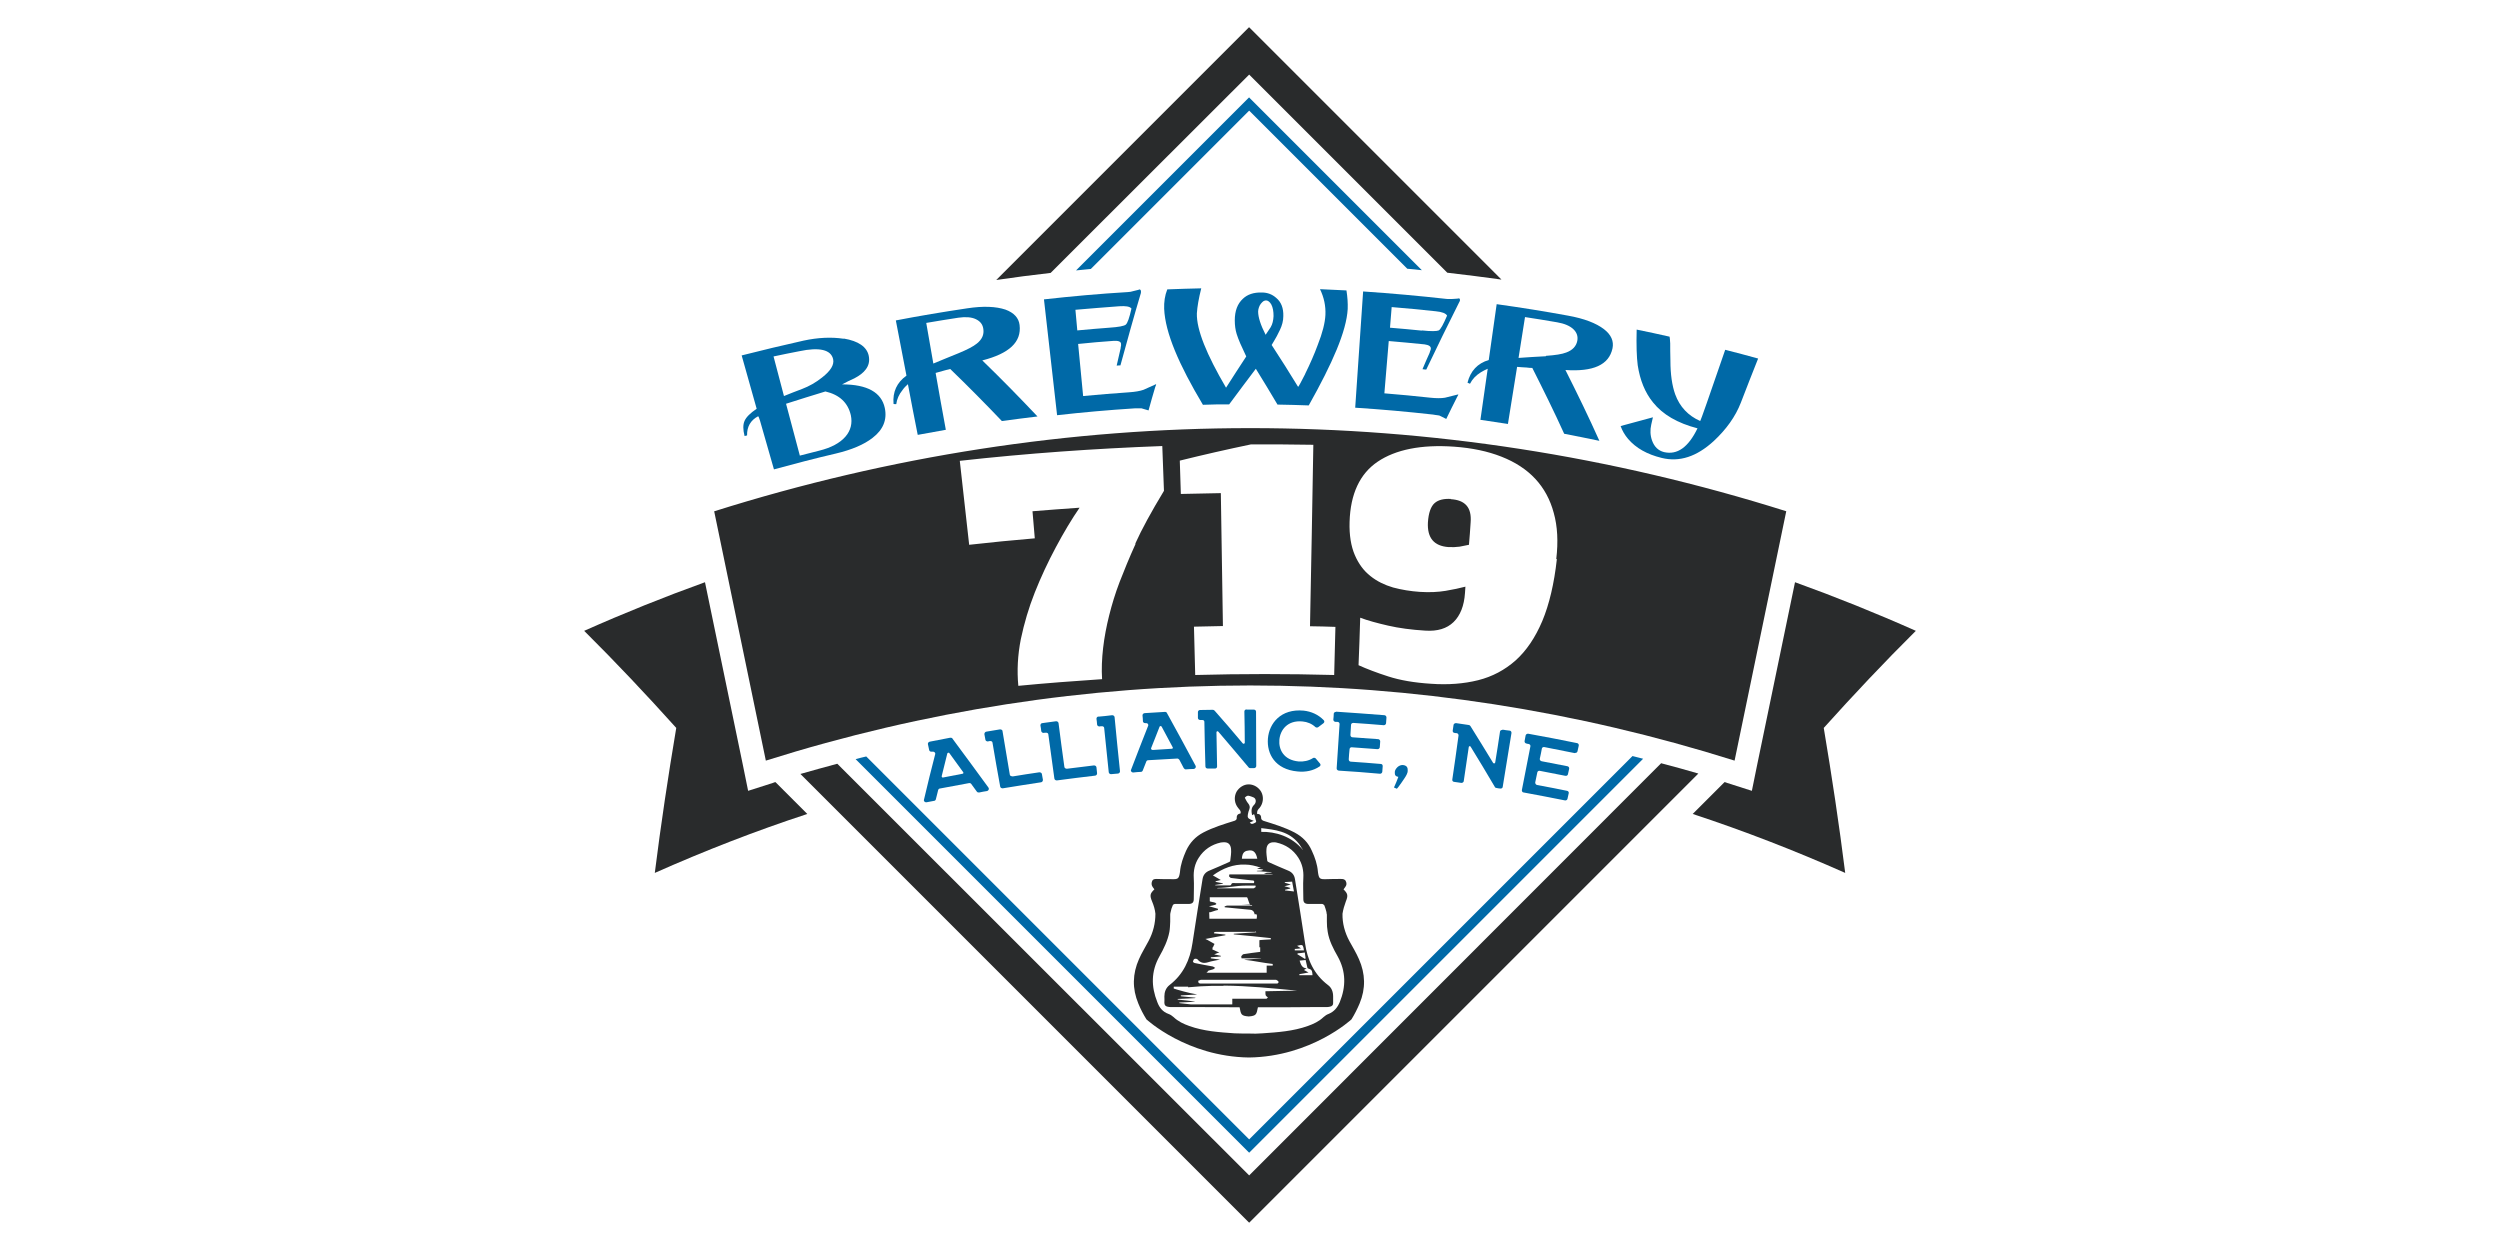
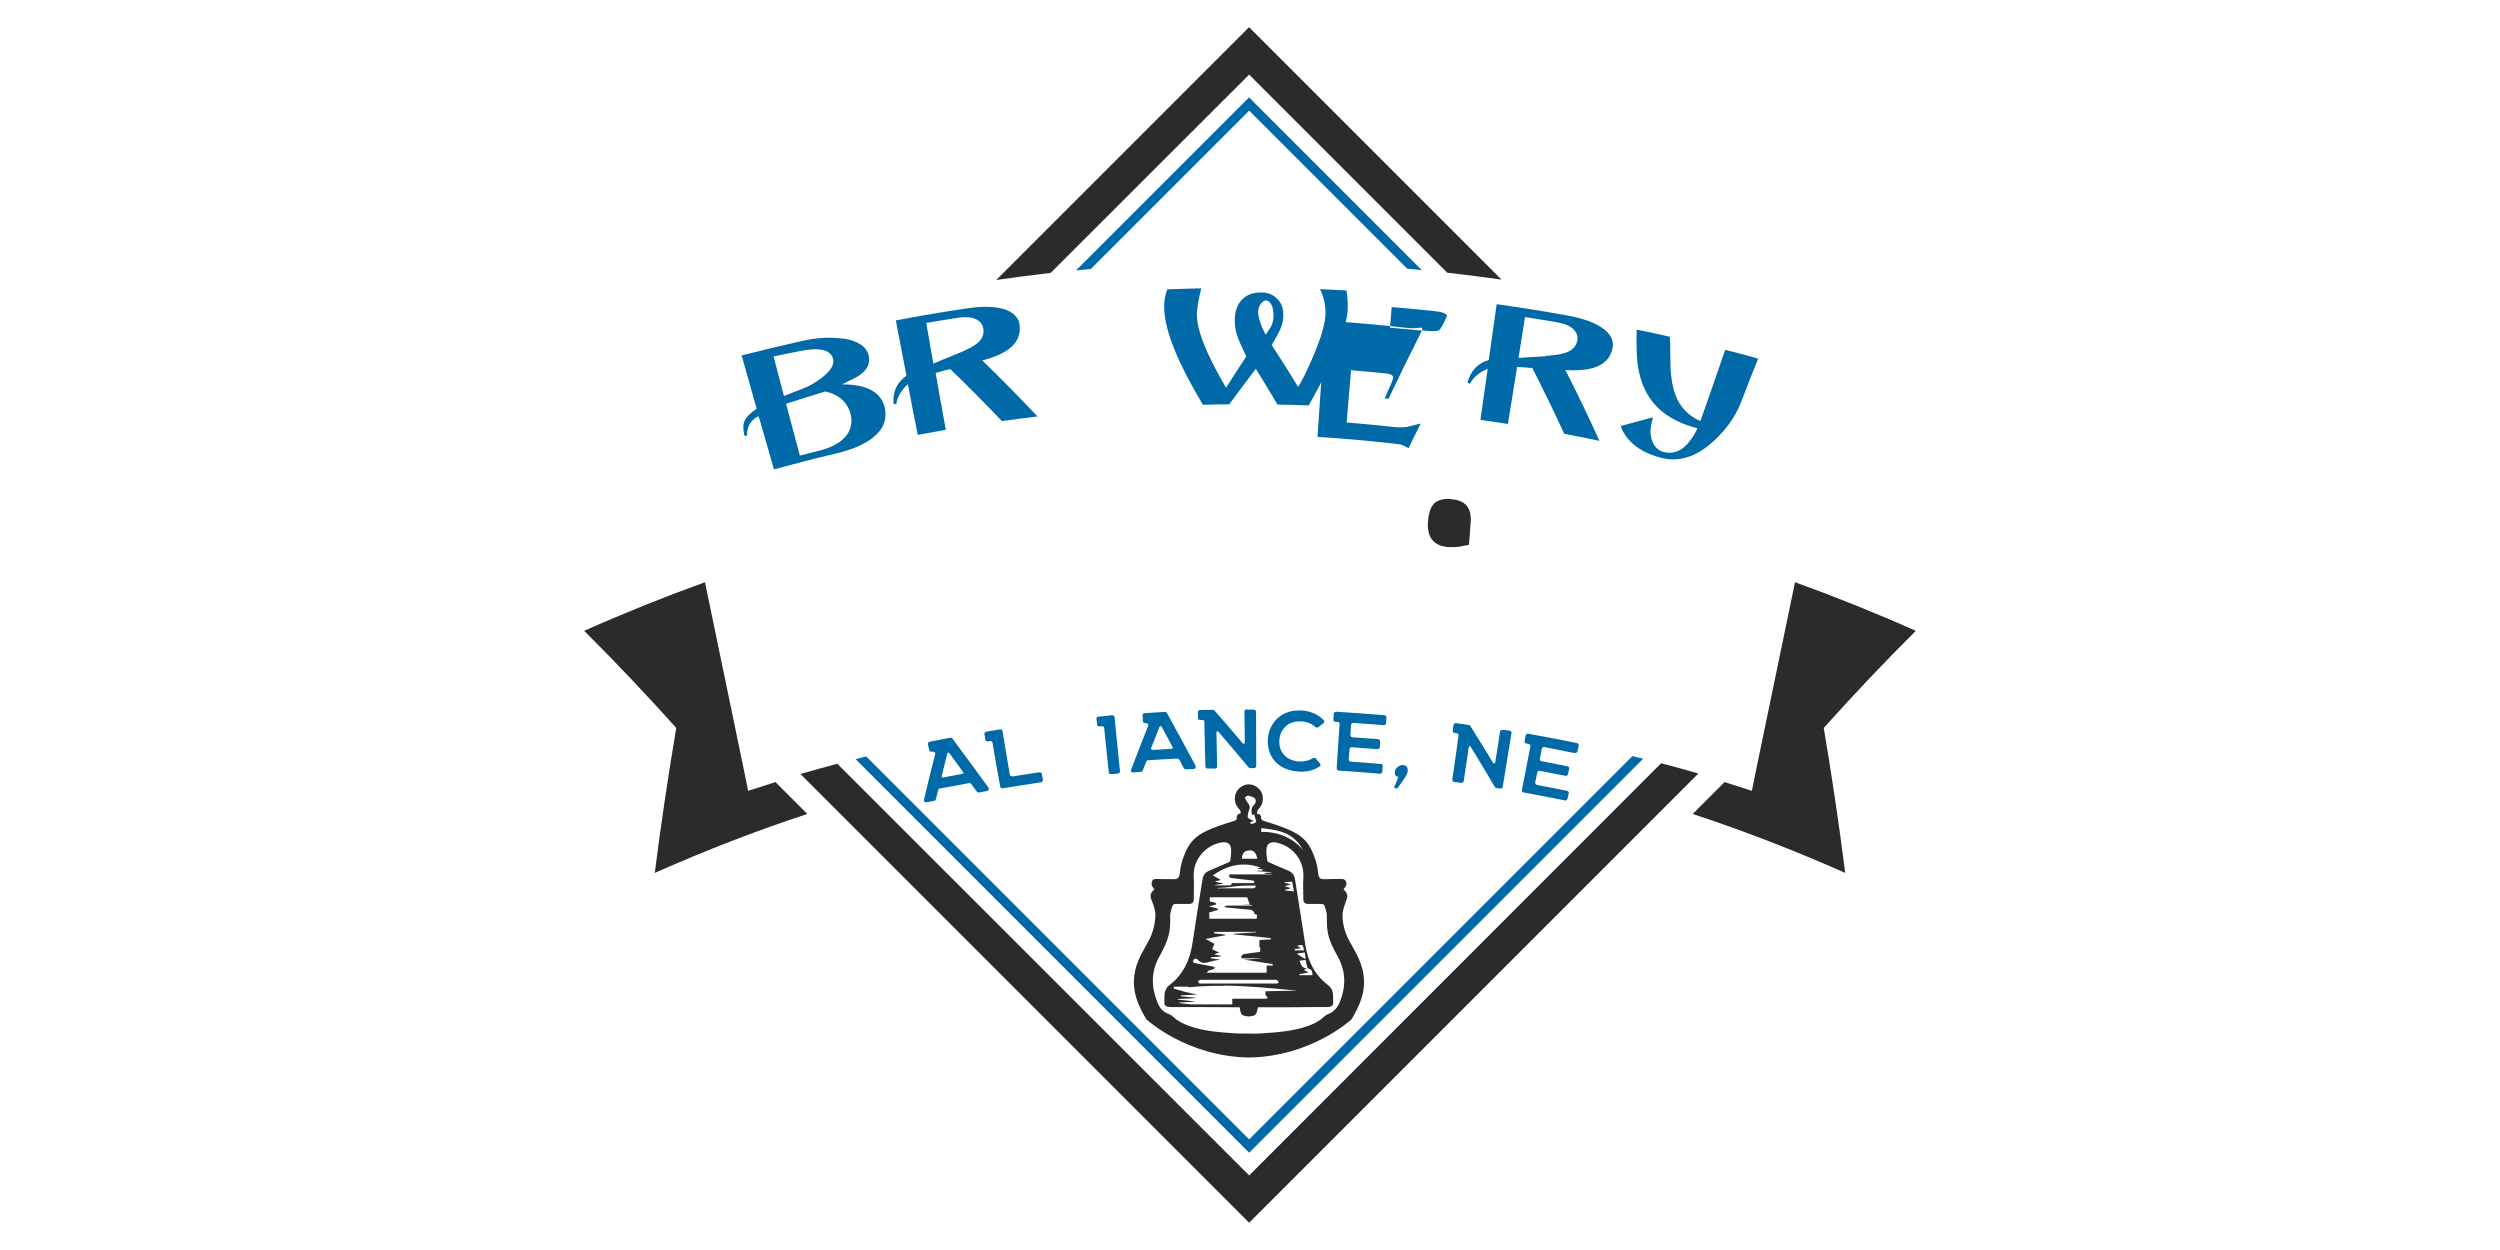
<svg xmlns="http://www.w3.org/2000/svg" id="Layer_1" data-name="Layer 1" version="1.1" viewBox="0 0 1200 600">
  <defs>
    <style>
      .cls-1 {
        fill: #292b2c;
      }

      .cls-1, .cls-2 {
        stroke-width: 0px;
      }

      .cls-2 {
        fill: #0069a7;
      }
    </style>
  </defs>
  <path class="cls-2" d="M783.6,362.9l-184,184-183.8-183.8c-1.7.4-3.4.8-5.1,1.3l188.9,188.9,189.1-189.1c-1.7-.4-3.4-.9-5.1-1.3" />
  <path class="cls-2" d="M452.7,373.2c3.1-.6,6.2-1.2,9.3-1.8.4,0,.6-.5.3-.8-2.2-3-4.4-6.1-6.6-9.1-.2-.4-.9-.2-1,.2-.9,3.6-1.8,7.3-2.7,10.9,0,.4.3.7.7.6M457.3,354.7c5.8,7.8,11.5,15.6,17.2,23.4.4.6,0,1.4-.7,1.6-1.3.2-2.5.4-3.8.7-.4,0-.8,0-1.1-.4-.9-1.2-1.8-2.4-2.7-3.7-.2-.3-.6-.5-1.1-.4-4.7.9-9.3,1.7-14,2.6-.4,0-.7.4-.8.8-.4,1.5-.7,3-1.1,4.4-.1.4-.5.7-.8.7-1.2.2-2.5.5-3.7.7-.7.1-1.4-.5-1.2-1.2,1.7-7.3,3.5-14.6,5.4-21.9.2-.7-.5-1.3-1.2-1.2-.1,0-.3,0-.4,0-.6.1-1.2-.2-1.3-.8-.2-.9-.4-1.8-.6-2.8-.1-.5.3-1.1.9-1.2,3.3-.6,6.5-1.3,9.8-1.9.4,0,.8,0,1.1.4" />
  <path class="cls-2" d="M486,372.7c4.3-.7,8.6-1.4,12.9-2,.6,0,1.1.3,1.2.8.2,1,.3,1.9.5,2.8,0,.6-.3,1.1-.9,1.2-6.1.9-12.2,1.9-18.4,2.9-.6,0-1.1-.3-1.2-.8-1.3-7-2.5-14-3.7-21.1,0-.5-.6-.9-1.2-.8-.3,0-.7.1-1,.2-.6,0-1.1-.3-1.2-.8l-.5-2.7c0-.5.3-1.1.9-1.2,2.2-.4,4.4-.7,6.6-1.1.6,0,1.2.3,1.2.8,1.2,7,2.3,13.9,3.5,20.9,0,.5.7.9,1.2.8" />
-   <path class="cls-2" d="M512.1,369c4.3-.5,8.6-1.1,13-1.6.6,0,1.1.3,1.2.9.1.9.2,1.9.3,2.9,0,.5-.3,1-.9,1.1-6.1.7-12.3,1.5-18.4,2.3-.6,0-1.1-.3-1.2-.9-1-7.1-1.9-14.1-2.9-21.2,0-.5-.6-.9-1.2-.8-.3,0-.7,0-1,.1-.6,0-1.1-.3-1.2-.9-.1-.9-.2-1.8-.4-2.7,0-.5.3-1.1.9-1.1,2.2-.3,4.4-.6,6.6-.9.6,0,1.1.3,1.2.9.9,7,1.8,14,2.8,21,0,.5.6.9,1.2.9" />
  <path class="cls-2" d="M527.2,344c2.2-.2,4.4-.4,6.6-.7.6,0,1.1.3,1.2.9.8,8.7,1.7,17.3,2.6,26,0,.6-.4,1-.9,1.1-1.1.1-2.3.2-3.4.3-.6,0-1-.4-1.1-.9-.7-7.1-1.5-14.2-2.2-21.3,0-.5-.6-.9-1.2-.8-.3,0-.7,0-1,.1-.6,0-1.1-.3-1.2-.9,0-.9-.2-1.8-.3-2.8,0-.6.4-1,1-1.1" />
  <path class="cls-2" d="M553.2,360c3.1-.2,6.2-.4,9.3-.6.4,0,.6-.4.4-.7-1.8-3.3-3.5-6.6-5.3-9.9-.2-.4-.8-.4-1,0-1.4,3.5-2.7,7-4.1,10.4,0,.4.2.7.6.7M560.1,342.2c4.7,8.4,9.2,16.9,13.8,25.4.3.6-.1,1.4-.9,1.5-1.3,0-2.5.1-3.8.2-.4,0-.7-.2-1-.6-.7-1.3-1.4-2.7-2.1-4-.2-.3-.6-.6-1-.6-4.7.3-9.3.5-14,.8-.4,0-.8.3-.9.7-.6,1.4-1.1,2.8-1.7,4.3-.2.4-.5.6-.9.6-1.2,0-2.5.2-3.7.3-.7,0-1.3-.7-1-1.3,2.7-7,5.4-14.1,8.2-21.1.3-.7-.3-1.4-1-1.3-.1,0-.3,0-.4,0-.6,0-1.1-.4-1.1-.9,0-.9-.1-1.9-.2-2.8,0-.6.4-1,1-1.1,3.3-.2,6.5-.4,9.8-.6.4,0,.8.2,1,.6" />
  <path class="cls-2" d="M598.3,340.6c1.2,0,2.3,0,3.5,0,.6,0,1.1.4,1.1,1,0,8.7.1,17.4.1,26.1,0,.5-.5,1-1,1-.6,0-1.3,0-1.9,0-.3,0-.6-.1-.8-.4-4.8-5.7-9.6-11.4-14.5-17.1-.3-.4-.9-.2-.9.3.1,5.5.2,10.9.3,16.4,0,.6-.4,1-1,1-1.2,0-2.3,0-3.5,0-.6,0-1.1-.4-1.1-1-.2-7.1-.4-14.2-.5-21.4,0-.6-.4-.9-1-.9-.3,0-.7,0-1,0-.6,0-1.1-.4-1.1-1,0-.9,0-1.8,0-2.8,0-.6.5-1,1-1,2,0,4.1-.1,6.1-.1.3,0,.6.1.9.4,4.6,5.2,9.1,10.4,13.5,15.7.3.4,1,.2,1-.3,0-5-.1-10-.2-15,0-.6.5-1,1.1-1" />
  <path class="cls-2" d="M631.5,364c.7.8,1.4,1.7,2.1,2.5.4.4.3,1.1-.2,1.4-3.1,2.1-6.8,2.8-10.6,2.4-10.8-1-14.8-8.5-14.2-15.8.6-7.3,6.2-14.4,17.1-13.4,3.7.4,7.1,1.9,9.7,4.6.4.4.4,1.1-.2,1.5-.8.6-1.6,1.2-2.4,1.8-.4.3-1,.3-1.4,0-1.7-1.6-3.9-2.5-6.2-2.7-7.2-.7-10.7,4.1-11.1,8.8-.4,4.6,2,9.7,9.2,10.4,2.3.2,4.9-.3,6.9-1.6.4-.3,1-.2,1.4.2" />
  <path class="cls-2" d="M641.3,341.7c-.6,0-1.1.4-1.1.9,0,.9-.1,1.8-.2,2.8,0,.6.4,1,1,1.1.3,0,.7,0,1,0,.6,0,1,.5,1,1-.5,7.1-.9,14.2-1.4,21.3,0,.6.4,1,1,1.1,6.6.4,13.2.9,19.8,1.5.6,0,1-.4,1.1-.9,0-.9.2-1.8.2-2.8,0-.5-.3-1-.9-1-4.8-.4-9.6-.8-14.4-1.1-.6,0-1-.5-1-1.1.1-1.6.2-3.3.4-4.9,0-.6.6-1,1.1-.9,4.1.3,8.2.6,12.3.9.5,0,1-.3,1.1-.9,0-.9.2-1.8.2-2.8,0-.6-.4-1-.9-1.1-4.1-.3-8.3-.6-12.4-.9-.6,0-1-.5-1-1.1.1-1.6.2-3.3.3-4.9,0-.6.6-.9,1.1-.9,4.9.3,9.8.7,14.6,1.1.6,0,1-.4,1.1-.9,0-.9.2-1.8.2-2.8,0-.6-.4-1-.9-1.1-7.8-.6-15.6-1.2-23.4-1.7M673.4,367.2c-1,0-1.8.3-2.6,1-.8.8-1.2,1.5-1.3,2.3,0,.7,0,1.3.3,1.7.3.4.8.6,1.4.7-.6,1.7-1.3,3.4-2.1,5.1.5.2.9.4,1.4.6.2-.1.9-1.1,2.2-2.9.4-.5.8-1.1,1.3-1.9.5-.7.9-1.4,1.2-2,.3-.6.5-1.2.5-1.9,0-.7,0-1.2-.4-1.8-.4-.5-1-.8-2-.9" />
  <path class="cls-2" d="M721.1,350.2c1.2.2,2.3.4,3.5.5.6,0,1,.6.9,1.2-1.4,8.6-2.8,17.2-4.2,25.8,0,.5-.6.9-1.2.8-.6,0-1.3-.2-1.9-.3-.3,0-.6-.2-.7-.5-3.8-6.4-7.6-12.9-11.6-19.3-.2-.4-.9-.3-.9.2-.8,5.4-1.6,10.8-2.4,16.3,0,.5-.6.9-1.1.9-1.2-.2-2.3-.3-3.5-.5-.6,0-1-.6-.9-1.1,1-7.1,2.1-14.1,3-21.2,0-.5-.3-1-.9-1.1-.3,0-.7,0-1-.1-.6,0-1-.6-.9-1.1.1-.9.3-1.8.4-2.7,0-.5.6-.9,1.2-.9,2,.3,4.1.6,6.1.9.3,0,.6.2.8.5,3.7,5.9,7.3,11.8,10.9,17.7.3.4.9.3,1-.2.8-5,1.6-9.9,2.3-14.8,0-.5.6-.9,1.2-.8" />
  <path class="cls-2" d="M755.9,361.5c-4.9-1-9.7-1.9-14.6-2.9-.6-.1-1.1.2-1.2.7-.3,1.6-.6,3.2-1,4.9-.1.5.3,1.1.9,1.2,4.1.8,8.2,1.6,12.4,2.4.5.1.9.6.8,1.2-.2.9-.4,1.8-.6,2.7-.1.5-.7.8-1.2.7-4.1-.8-8.2-1.6-12.3-2.4-.6-.1-1.1.2-1.2.8-.3,1.6-.7,3.2-1,4.8,0,.5.3,1.1.9,1.2,4.8.9,9.6,1.8,14.4,2.8.6.1.9.7.8,1.1-.2.9-.4,1.8-.6,2.7-.1.5-.6.9-1.2.8-6.6-1.3-13.2-2.6-19.8-3.8-.6,0-1-.6-.9-1.2,1.4-7,2.7-14,4.1-21,.1-.5-.3-1-.9-1.1-.3,0-.7-.1-1-.2-.6-.1-1-.6-.9-1.2.2-.9.3-1.8.5-2.7.1-.5.7-.9,1.3-.8,7.8,1.4,15.6,2.9,23.4,4.5.6.1.9.7.8,1.2-.2.9-.4,1.8-.6,2.7-.1.5-.6.9-1.2.8" />
  <path class="cls-2" d="M383.9,218.7c3.1-.8,6.3-1.6,9.4-2.4,5.6-1.4,9.8-3.6,12.5-6.7,2.6-3,3.4-6.5,2.6-10.3-1.4-6-5.4-9.8-12.2-11.4-6.3,1.9-12.6,3.9-18.9,5.9,2.2,8.3,4.4,16.6,6.6,24.8M385,186.7c3.4-1.3,6.6-3.1,9.6-5.5,4.1-3.2,5.9-6.1,5.3-8.8-1-4.5-6.5-5.9-16.3-3.8-4.1.8-8.2,1.6-12.3,2.5,1.7,6.3,3.3,12.7,5,19,2.9-1.2,5.8-2.3,8.7-3.4M405,162.5c7.1,1.2,11.1,4,12,8.3.5,2.5,0,4.7-1.5,6.6-1.1,1.5-2.9,2.9-5.4,4.2-1,.5-2,.9-3,1.4-1,.5-1.9,1-2.9,1.5,12.2,0,18.9,3.9,20.5,11.3,1.2,5.7-.8,10.5-5.9,14.4-4.1,3.2-10,5.7-17.6,7.5-9.9,2.3-19.8,4.9-29.7,7.6-2.2-7.8-4.5-15.6-6.7-23.4-.4-1.3-.7-2-.9-2.1-3.6,1.9-5.4,5-5.3,9.2-.4.1-.8.2-1.2.3-.8-3.1-.8-5.5,0-7.3.8-1.8,2.7-3.7,5.8-5.8-2.4-8.5-4.8-17.1-7.2-25.6,9.9-2.5,19.8-4.9,29.7-7.1,6.9-1.5,13.4-1.8,19.3-.9" />
  <path class="cls-2" d="M460.2,169.5c4.1-1.7,7-3.2,8.7-4.6,2.5-2,3.5-4.3,3.1-7-.3-2.2-1.5-3.7-3.6-4.7-2.1-1-4.9-1.2-8.4-.7-5.1.8-10.3,1.6-15.4,2.5,1.1,6.5,2.3,13,3.4,19.5,4-1.7,8.1-3.3,12.2-5M440.5,208.7c-1.6-8.1-3.2-16.2-4.7-24.3-.9.8-1.8,1.7-2.5,2.7-1.8,2.2-2.8,4.5-3.1,6.9-.4,0-.9,0-1.3-.1-.5-5.8,1.6-10.3,6.2-13.6-1.7-8.8-3.4-17.7-5.1-26.5,11.4-2.2,22.8-4.1,34.2-5.8,7.8-1.2,13.9-.9,18.4.6,4.1,1.5,6.4,4,6.8,7.4,1,8.2-5,13.7-17.9,17,9.1,8.8,17.9,17.8,26.5,26.9-5.7.7-11.4,1.4-17.1,2.2-8.1-8.5-16.3-16.8-24.8-25-.6.2-1.5.4-2.7.7-1.2.3-2.6.7-4.3,1.2,1.6,9.1,3.2,18.2,4.9,27.3-4.4.8-8.8,1.6-13.3,2.4" />
-   <path class="cls-2" d="M532.4,157.3c4.5-.3,7.2-.8,8-1.5.8-.7,1.7-3.2,2.7-7.7-.8-1-2.7-1.3-5.8-1.1-7,.5-14.1,1.1-21.1,1.7.3,3.3.6,6.6.9,9.9,5.1-.5,10.2-.9,15.3-1.3M547.7,140.4c-3.5,11.7-6.7,23.3-9.9,35-.6,0-1.2,0-1.8.1.6-2.8,1.3-5.5,1.9-8.3,0-.5.1-.9.2-1.2,0-.3,0-.6,0-.9,0-1.1-1.2-1.6-3.4-1.5-5.7.4-11.5.9-17.2,1.5.8,8.3,1.6,16.7,2.4,25,7.4-.7,14.8-1.3,22.1-1.8,2.9-.2,5.2-.6,6.9-1.2,2-.9,4-1.8,6-2.7.1,0,0,.6-.4,1.4-1.1,3.7-2.2,7.5-3.2,11.2-1.1-.3-2.3-.7-3.4-1-.2,0-.6,0-1.1,0-.5,0-1.2,0-2,0-12.5.8-25,1.9-37.4,3.3-2.1-18.5-4.2-37.1-6.3-55.6,13.4-1.5,26.8-2.7,40.2-3.5.9,0,1.8-.2,2.8-.5,1.8-.4,2.8-.7,3-.8.5.3.7.8.5,1.5" />
  <path class="cls-2" d="M610.2,146.1c-.7-1.2-1.6-1.9-2.5-1.9-.4,0-.8.1-1.3.4-.4.3-.8.7-1.2,1.2-.4.5-.7,1.1-.9,1.7-.2.6-.4,1.3-.4,2,0,2.8,1.2,6.5,3.6,11.2.4-.6.8-1.2,1.2-1.8.4-.6.8-1.2,1.2-1.8.9-1.5,1.3-3.3,1.4-5.4,0-2.2-.3-4.1-1.1-5.6M626.5,179.4c1.2-2.4,2.3-4.8,3.3-7.1,1-2.3,1.9-4.5,2.7-6.7,2.3-5.8,3.5-10.6,3.7-14.4.2-4.4-.7-8.5-2.6-12.4,4.3.2,8.5.4,12.7.6.5,3.1.7,6.1.6,8.9-.6,10.7-7.3,26-18.7,46.3-5-.2-10-.3-15-.4-3.4-5.8-6.9-11.5-10.4-17.2-4.3,5.7-8.6,11.4-12.8,17.1-4.2,0-8.4,0-12.6.2-11.5-19.3-18.1-34.5-18.6-46.1-.1-3.2.3-6.3,1.5-9.3,5.4-.2,10.9-.4,16.3-.5-1.2,4.8-1.9,8.8-2.1,12-.2,7.9,4.7,19.8,14,35.7,3.2-5,6.4-10,9.7-15-1.1-2.4-2.1-4.5-2.9-6.3-.8-1.8-1.3-3.3-1.7-4.5-.6-1.9-.9-4.1-.9-6.5,0-4.6,1.3-8,3.9-10.4,2.2-2.1,5.2-3.1,9.1-3,2.7,0,5,.9,6.9,2.6,2.4,2,3.5,4.9,3.4,8.7,0,2.3-.6,4.5-1.6,6.6-.4.8-.9,1.8-1.5,3-.7,1.2-1.5,2.7-2.5,4.3,4.4,6.7,8.6,13.4,12.7,20.1.3-.2,1.4-2.3,3.4-6.2" />
-   <path class="cls-2" d="M682.5,158.6c4.5.5,7.2.4,8.1,0,.9-.5,2.2-2.9,4-7.1-.6-1.1-2.4-1.8-5.5-2.1-7-.8-14.1-1.4-21.1-2-.3,3.3-.5,6.6-.8,9.9,5.1.4,10.2.9,15.3,1.4M700.6,144.7c-5.5,10.9-10.8,21.8-16,32.7-.6,0-1.2-.1-1.8-.2,1.1-2.6,2.2-5.2,3.4-7.8.1-.5.3-.9.4-1.2.1-.3.2-.6.2-.8.1-1.1-.9-1.8-3-2.1-5.7-.6-11.5-1.1-17.2-1.6-.7,8.4-1.4,16.7-2.1,25.1,7.4.6,14.8,1.3,22.1,2.1,2.9.3,5.2.3,7,0,2.1-.5,4.3-1.1,6.4-1.6,0,.1-.1.5-.6,1.3-1.8,3.5-3.5,7-5.2,10.5-1-.5-2.1-1.1-3.2-1.6-.2,0-.6-.2-1.1-.2-.5,0-1.2-.2-2-.3-12.5-1.4-24.9-2.5-37.4-3.3,1.3-18.6,2.5-37.2,3.8-55.8,13.4.9,26.8,2.1,40.2,3.6.9.1,1.9,0,2.8,0,1.9-.1,2.9-.2,3.1-.3.5.4.5.9.2,1.6" />
+   <path class="cls-2" d="M682.5,158.6c4.5.5,7.2.4,8.1,0,.9-.5,2.2-2.9,4-7.1-.6-1.1-2.4-1.8-5.5-2.1-7-.8-14.1-1.4-21.1-2-.3,3.3-.5,6.6-.8,9.9,5.1.4,10.2.9,15.3,1.4c-5.5,10.9-10.8,21.8-16,32.7-.6,0-1.2-.1-1.8-.2,1.1-2.6,2.2-5.2,3.4-7.8.1-.5.3-.9.4-1.2.1-.3.2-.6.2-.8.1-1.1-.9-1.8-3-2.1-5.7-.6-11.5-1.1-17.2-1.6-.7,8.4-1.4,16.7-2.1,25.1,7.4.6,14.8,1.3,22.1,2.1,2.9.3,5.2.3,7,0,2.1-.5,4.3-1.1,6.4-1.6,0,.1-.1.5-.6,1.3-1.8,3.5-3.5,7-5.2,10.5-1-.5-2.1-1.1-3.2-1.6-.2,0-.6-.2-1.1-.2-.5,0-1.2-.2-2-.3-12.5-1.4-24.9-2.5-37.4-3.3,1.3-18.6,2.5-37.2,3.8-55.8,13.4.9,26.8,2.1,40.2,3.6.9.1,1.9,0,2.8,0,1.9-.1,2.9-.2,3.1-.3.5.4.5.9.2,1.6" />
  <path class="cls-2" d="M742.1,170.8c4.4-.3,7.7-.8,9.7-1.6,3-1.1,4.8-3,5.3-5.6.4-2.1-.2-4-1.9-5.6-1.7-1.6-4.3-2.7-7.8-3.3-5.1-.9-10.2-1.7-15.4-2.5-1,6.5-2.1,13-3.1,19.6,4.4-.3,8.7-.6,13.1-.8M710.6,201.5c1.2-8.2,2.3-16.3,3.5-24.5-1.1.5-2.2,1-3.3,1.7-2.4,1.5-4.1,3.3-5.2,5.5-.4-.2-.8-.3-1.2-.5,1.4-5.6,4.8-9.3,10.2-10.9,1.3-8.9,2.5-17.8,3.8-26.8,11.4,1.6,22.8,3.4,34.2,5.5,7.8,1.4,13.5,3.6,17.3,6.5,3.5,2.7,4.8,5.8,4.1,9.2-1.7,8-9.3,11.3-22.6,10.4,5.7,11.3,11.2,22.6,16.3,34-5.6-1.2-11.3-2.3-16.9-3.4-4.8-10.6-10-21.1-15.3-31.6-.7,0-1.6,0-2.8-.2-1.2,0-2.7-.2-4.5-.3-1.5,9.1-2.9,18.3-4.4,27.4-4.4-.7-8.9-1.3-13.3-2" />
  <path class="cls-2" d="M801.7,164.9c0,1.9,0,4.6.1,8.1,0,6.7.8,12.1,2.3,16.3,2.2,6,6.2,10.2,12,12.8.2-.1,4.2-11.5,12-34.2,5.3,1.3,10.6,2.8,15.8,4.2-2.8,7.1-5.6,14.1-8.3,21.2-2.6,6.7-7,12.8-13,18.4-8.2,7.5-16.4,10.2-25,8.1-7-1.7-12.3-4.7-16.1-9.1-1.6-1.9-2.8-3.9-3.6-6.2,5.1-1.4,10.3-2.8,15.5-4.2-.3,1.2-.5,2.3-.8,3.5-.6,2.6-.5,5.2.4,7.7,1.1,3,3,4.8,5.7,5.5,6.4,1.5,11.7-2.3,16.1-11.4-9.6-2.5-16.7-6.6-21.4-12.5-3.8-4.7-6.2-10.6-7.3-17.8-.5-3.9-.7-9.6-.5-17.1,5.3,1.1,10.6,2.2,15.8,3.4.1.3.2,1.4.3,3.3" />
  <path class="cls-2" d="M599.6,46.7l-83.1,83.1c2.4-.2,4.7-.5,7.1-.7l76-76,75.9,75.9c2.3.2,4.7.4,7,.7l-82.9-82.9Z" />
  <path class="cls-1" d="M797.4,366.3l-197.8,197.9-197.7-197.6c-5.9,1.6-11.8,3.2-17.7,4.9l215.4,215.4,215.6-215.6c-5.9-1.7-11.8-3.4-17.7-4.9" />
  <path class="cls-1" d="M338.3,279.5c-19.4,7-38.8,14.8-57.9,23.3,15.2,15.1,29.9,30.7,44.2,46.6-3.9,23.2-7.4,46.5-10.3,69.6,24.1-10.7,48.5-20.2,73.2-28.3l-15.3-15.3c-.4.1-.8.2-1.2.4l-11.9,3.8-2.5-12.3c-6.1-29.3-12.1-58.6-18.2-87.8" />
  <path class="cls-1" d="M696.5,239.5c-3.4-.2-6.1.4-7.9,2-1.8,1.6-2.9,4.7-3.2,9.2-.4,7.5,2.9,11.4,9.9,11.9,1.9.1,3.7,0,5.3-.2,1.7-.3,3.2-.6,4.5-.9.3-3.6.6-7.2.8-10.7.3-3.7-.4-6.4-2-8.2-1.6-1.8-4.1-2.8-7.6-3" />
-   <path class="cls-1" d="M747.3,268.3c-1.3,11.9-3.7,21.9-7,29.8-3.4,8-7.6,14.2-12.8,18.9-5.2,4.6-11.2,7.8-18,9.5-6.8,1.7-14.4,2.3-22.7,1.7-8-.5-14.8-1.7-20.4-3.5-5.6-1.8-10.3-3.6-14.3-5.4.3-7.6.6-15.2.8-22.8,3.7,1.4,8.2,2.6,13.4,3.8,5.2,1.2,11.2,2,17.8,2.4,5.9.4,10.4-1,13.6-4.1,3.2-3.1,5.1-7.8,5.5-14,0-1,.2-2,.2-3-2.7.7-5.9,1.4-9.5,2-3.6.6-7.7.8-12.4.5-4.4-.3-8.7-1-12.8-2.1-4.1-1.2-7.8-3-10.9-5.5-3.2-2.5-5.7-5.9-7.5-10.1-1.8-4.2-2.7-9.5-2.5-15.9.4-13.4,4.9-23.1,13.5-28.9,8.6-5.8,20.9-8.3,36.6-7.2,8.6.6,16.2,2.2,22.8,4.8,6.6,2.6,12,6.1,16.2,10.6,4.2,4.5,7.2,10,8.9,16.4,1.8,6.4,2.2,13.8,1.2,22.2M640.4,324c-22.2-.6-44.5-.6-66.7,0l-.6-23.2c4.6-.1,9.3-.2,13.9-.3-.3-21.3-.7-42.5-1-63.8-6.4.1-12.8.3-19.2.4-.2-5.3-.3-10.7-.5-16,11.3-2.8,22.7-5.4,34.2-7.8,10,0,20,0,29.9.2-.5,29-1,58.1-1.6,87.1,4.1,0,8.1.2,12.2.3-.2,7.8-.4,15.5-.6,23.2M545.1,261c-3.1,6.8-5.6,13-7.7,18.4-2.1,5.5-3.7,10.8-5,16-1.3,5.2-2.3,10.4-2.9,15.6-.6,5.2-.8,10.2-.5,15-13.4.9-26.8,1.9-40.2,3.2-.7-7.3-.3-14.8,1.2-22.4,1.6-7.6,3.8-15.1,6.7-22.4,2.9-7.3,6.3-14.6,10.1-21.7,3.8-7.1,7.6-13.5,11.4-19-7.5.5-15.1,1.1-22.6,1.7l1.1,13c-10.5.9-21,1.9-31.5,3.1-1.5-13.4-3-26.9-4.5-40.3,32.3-3.6,64.8-5.9,97.2-7.1.3,7.2.5,14.4.8,21.5-6.1,10.1-10.7,18.5-13.8,25.4M342.8,245.4c8.3,39.9,16.5,79.8,24.8,119.7,152.5-48.1,312.4-48.1,465,0,8.3-39.9,16.5-79.8,24.8-119.7-168.8-53.2-345.7-53.2-514.5,0" />
  <path class="cls-1" d="M861.7,279.5c19.4,7,38.8,14.8,57.9,23.3-15.2,15.1-29.9,30.7-44.2,46.6,3.9,23.2,7.4,46.5,10.3,69.6-24.1-10.7-48.6-20.2-73.2-28.3l15.3-15.3c.4.1.8.2,1.2.4l11.9,3.8,2.5-12.3c6.1-29.3,12.1-58.6,18.2-87.8" />
  <path class="cls-1" d="M599.5,13.1l-121.3,121.3c8.7-1.3,17.4-2.4,26.1-3.4l95.3-95.2,95.1,95.1c8.7,1,17.4,2.1,26,3.3l-121.1-121.1Z" />
  <path class="cls-1" d="M599.3,376.5c-2.3,0-4.6,1.5-5.8,3.6-1.3,2.5-1,5.5.8,7.7.3.4.6.7.9,1.1.4.6.4,1.2.2,1.6h.1c-1.4.1-2,.9-1.9,2.5,0,.3-.6.9-1.1,1-5.1,1.6-10.1,3.1-14.9,5.6-3.8,2-6.5,4.9-8.3,8.8-1.4,3.2-2.6,6.5-2.9,10,0,0,0,0,0,.1-.5,3.4-.9,3.6-4.2,3.5-2.3,0-4.6,0-6.9-.1-.9,0-1.9,0-2.3,1.1-.4,1-.3,1.9.3,2.8.3.3.5.7.8,1.1-2.1,2-2.3,2.9-1.1,5.8.8,1.9,1.4,3.9,1.6,5.9,0,4.6-1.1,9-3.3,13.1-1.5,2.9-3.3,5.7-4.6,8.7-3.1,7-3.3,14.1-.3,21.3,1.1,2.7,2.4,5.2,3.9,7.6,0,0,19.3,17.9,49.2,18.3,30-.4,49.2-18.3,49.2-18.3,1.5-2.4,2.8-5,3.9-7.6,3-7.2,2.8-14.3-.3-21.3-1.3-3-3-5.8-4.6-8.7-2.2-4.1-3.4-8.5-3.3-13.1.3-2,.9-4,1.6-5.9,1.2-2.9.9-3.8-1.1-5.8.3-.4.5-.7.8-1.1.7-.9.8-1.8.3-2.8-.4-1-1.4-1.1-2.3-1.1-2.3,0-4.6,0-6.9.1-3.4.1-3.7-.1-4.2-3.5,0,0,0,0,0-.1-.3-3.5-1.4-6.8-2.9-10-1.7-3.9-4.4-6.7-8.3-8.8-4.8-2.5-9.8-4-14.9-5.6-.4-.1-1.1-.7-1.1-1,0-1.6-.6-2.4-2-2.3v-.2c0-.4,0-1,.3-1.6.2-.4.6-.8.9-1.1,1.8-2.2,2.1-5.3.8-7.7-1.2-2.1-3.4-3.5-5.8-3.6,0,0-.2,0-.2,0s-.2,0-.2,0h0ZM599.2,382c.2,0,.4,0,.7.1.6.2,1.3.4,1.9.7,1.2.6,1.3,2.4.2,3.5-1.5,1.4-1.4,3.1-1,5,.3-.2.6-.3.9-.5,0,.1.2.2.2.3.2.8.4,1.6.6,2.3.2.6.6,1.2-.4,1.6-.8.4-1.6.9-2.4-.2.6-.3,1.2-.5,1.9-.8-.6-.2-1.1-.4-1.5-.6-1.3-.6-1.6-1.1-1.3-2.6.1-.8.4-1.6.7-2.4.4-1.1.1-1.9-.6-2.8-.7-.8-1.1-1.8-1.6-2.7.6-.7,1.2-1,1.9-1h0ZM605.4,397.5c6.6.8,13.2,1.4,18,7.4.6.7,1,1.5,1.5,2.3.2.2.4.5.5.8-5.3-6.6-13.4-8.9-20-8.7v-1.7ZM588,404.3c1.7.1,2.7,1.2,2.9,3.2.2,1.9-.2,3.9-.4,5.8,0,.2-.5.5-.8.6-3,1.3-6,2.7-9,3.9-2.1.8-3.2,2.2-3.5,4.3-1.6,10.2-3.3,20.3-4.8,30.5-1.2,8.2-4.4,15.1-11,20.2-1.8,1.4-2.5,3.4-2.5,5.5,0,1,.1,2,0,3,0,1.1.5,1.7,1.5,1.9.5.1,1,.2,1.5.2,2.3,0,4.5,0,6.8,0,8.4,0,16.8,0,25.2.1.4,0,.8,0,1.1,0,.7,3.4.6,4.1,4.4,4.4,3.7-.3,3.7-1,4.4-4.4.4,0,.7,0,1.1,0,8.4,0,16.8,0,25.2-.1,2.3,0,4.5,0,6.8,0,.5,0,1-.1,1.5-.2,1-.2,1.6-.8,1.5-1.9,0-1,0-2,0-3,0-2.2-.7-4.2-2.5-5.5-6.7-5.1-9.9-12.1-11-20.2-1.5-10.2-3.2-20.3-4.8-30.5-.3-2.1-1.4-3.5-3.5-4.3-3-1.2-6-2.6-9-3.9-.3-.1-.7-.4-.8-.6-.2-1.9-.6-3.9-.4-5.8.2-2.3,1.6-3.3,3.7-3.2.3,0,.6,0,1,.1,4.5,1,8.1,3.4,10.6,7.3,1.9,3,2.6,6.2,2.4,9.7-.2,3.4,0,6.8,0,10.2,0,1.7.8,2.3,2.6,2.3,2.1,0,4.3,0,6.4,0,.4,0,.9.4,1.1.7.4,1,.7,2.1,1,3.2,0,.4.1.8.2,1.2,0,.1,0,.3,0,.5,0,.4,0,.9,0,1.3,0,0,0,0,0,.1,0,0,0,0,0,.1,0,.1,0,.3,0,.4,0,.3,0,.7,0,1,0,1.6.1,3.3.4,4.9.7,4.3,2.7,8.1,4.8,11.8,4,7.2,4,14.5,1,21.9-1.1,2.6-2.7,4.6-5.4,5.7-.9.3-1.7.9-2.4,1.5-2.2,2.1-4.8,3.3-7.6,4.3-7,2.5-14.4,3-21.7,3.5h0c-2.2.2-4.4.2-6.7.1-2.2,0-4.4,0-6.7-.1h0c-7.3-.5-14.7-1-21.7-3.5-2.8-1-5.4-2.2-7.6-4.3-.7-.6-1.5-1.2-2.4-1.5-2.8-1-4.4-3-5.4-5.7-3-7.5-3-14.7,1-21.9,2.1-3.7,4-7.6,4.8-11.8.3-1.6.3-3.3.4-4.9,0-.3,0-.7,0-1,0-.1,0-.3,0-.4,0,0,0,0,0-.1s0,0,0-.1c0-.4,0-.9,0-1.3,0-.1,0-.3,0-.5,0-.4.1-.8.2-1.2.2-1.1.5-2.1,1-3.2.1-.4.7-.7,1.1-.7,2.1,0,4.3,0,6.4,0,1.8,0,2.6-.6,2.6-2.3,0-3.4.2-6.8,0-10.2-.2-3.5.5-6.8,2.4-9.7,2.5-3.9,6.1-6.3,10.6-7.3.3,0,.7-.1,1-.1.3,0,.5,0,.8,0h0ZM600.2,408.2c1.4,0,2.7.9,3.3,4h-7.4c.2-3.5,1.8-3.8,3.5-4,.2,0,.4,0,.6,0M597.7,415h0c2.4,0,4.9.6,7.5,1.5h0c-.3,0-.9.2-1.6.3,0,0,0,.1,0,.2,1.2.1,1.2.2,2.8.4-.8.3.4.5-3.1.6v.2c3.5.1,3.5.3,7,.4v.2c-3.5.1-2.3.3-3.2.4,0,0-.3.1-.3.2,1.4.2,2.7,0,4.1.2,0,.2-.2.1-.2.1h-20.6c0,0-.1.8-.2.9.3.2.6.7.9.8,3.4.4,6.8.9,10.1,1.2.7,0,1.4,0,1,1.3-3,0-6,0-9,0-.7,0-1.7-.4-2,.9,0,0-.4.2-.6.2-2.1,0-4.3,0-6.4,0,0,0-.1,0-.3,0h0s0,0,0,0c0,0,0,0,0,0h0s0,0,0,0c-.1,0-.2-.1-.5-.2,1.5-.2,2.7-.4,3.9-.6,0,0,0-.1,0-.2-1.2-.2-2.3-.5-3.5-.7,0-.1,0-.2,0-.3.8-.2,1.5-.4,2.5-.6-1.4-.8-2.6-1.5-3.8-2.2,4.8-3.5,10-5.4,15.3-5.2h0ZM620.2,423.1c.3,1.6.6,3.1.9,4.8-1.6-.2-2.9-.3-4.3-.5,0,0,0-.2,0-.3l2.5-.6c0,0,0-.2,0-.3-.8-.3-1.7-.5-2.8-.8,1.2-.3,2-.5,3.1-.8-1.1-.4-2-.6-2.9-.9,0-.1,0-.2,0-.3,1.1,0,2.2-.2,3.4-.2h0ZM602.6,425.2h0c0,0,.1.5.2.6-.4,0-.7.6-1.1.6-5.3,0-10.7,0-16,0,0,0,0,0,0,0,0,0,0,0,0,0h0s0,0,0,0c0,0,0,0,0,0h0s0,0,0,0c0,0,0,0,0,0h0c-.4,0-.8,0-1.2,0s-.2,0-.3,0c.1-.1.2-.2.4-.2,4.4,0,8.8-1.1,13.2-1.1h5ZM585.2,426.6h0s0,0,0,0h0s0,0,0,0M580.8,430.7h17.7c.5,0,1,3.5,1.7,3.5h-6.9c2.1,0,4.1,0,6.2.2.5,0,1,0,1.5,0,0,.1,0,.2,0,.3-.4,0-.8,0-1.3,0-3.6,0-7.2,0-10.7,0-.4,0-.8.3-1.2.4,0,.1,0,.3.1.4,4.1.4,8.2.8,12.3,1.2.8,0,1.8.7,2,2.1,0,.5,1.6-1.2,1,2.2h-22.7c0-3.5-.1-2.3-.2-3,1.4-.2,2.9-1,4.3-1.2,0-.1,0-.5,0-.6-1.3-.3-2.6-.8-4.3-1.2,1.3-.3,2.1-.4,3-.7.2,0,.4-.3.6-.4-.2-.2-.4-.5-.6-.6-.8-.3-2.6-.5-2.6-.7v-2ZM602.6,447c.2,0,.1.1.4.5-3.5.2-7.4.5-10.8.7v.3c7,.6,11.9,1.2,17.8,1.8,0,.2,0,.4,0,.6-1.8.1-5.5.3-5.5.4v3.4h.4c0,1.7,0,1.9,0,1.8,0,.1,0,.3,0,.4-2.7.3-5.3.7-8,1.1-.4,0-.8.8-1.1,1,0,.2.1,1,.2,1h9.3s0,0,0,.1c-2.6.2-5.3.3-7.9.5,0,0,0,0,0,.1,4.5.5,9,1.5,13.5,2v.8h-4.6c.5,0,1,0,1.7,0v3.4h-29c.5,0,.8-.9,1.1-1,.7-.2,1.4-.4,2.1-.6.4-.1.7-.5,1.1-.7-.4-.2-.8-.6-1.2-.7-2.8-.5-5.6-1-8.4-1.6-.4,0-1.1-.5-1.1-.6.1-.5.3-1.2.7-1.4.4-.2,1.3-.1,1.5.2,1.4,1.7,3,2,5,1.4,1.8-.6,3.6-.8,5.8-1.3-1.7-.2-3.1-.4-4.4-.6,0-.2,0-.3,0-.5,1.6-.1,3.2-.3,4.8-.4,0,0,0-.2,0-.3-1-.2-1.9-.4-3.2-.7.9-.4,1.5-.6,2.5-1-1.2-.2-2.1-.9-3-1.2,0,0,0,0,0,0-.1,0-.2,0-.3-.1,0-.2,0,0,0-1h0c.4,0,.6-1.3,1-1.7-1.4-.7-2.8-1.7-4.4-2.4,3.4-.6,6.5-1.3,9.6-1.8,0,0,0-.2,0-.3-1.8-.2-3.7-.4-5.5-.6,0-.1,0-.3,0-.4.3-.1.5-.3.8-.3,6.4,0,12.8,0,19.1,0h0ZM624.6,453.6h0c.7,0,1,.5,1.3,2.6h-4.4s0-.6,0-.7c.9,0,1.8-.2,3-.3-.8-.5-1.3-.8-1.9-1.2.9-.2,1.5-.4,1.9-.4M626.3,457.2c.1,1,.3,1.9.4,2.8-.1,0-.2.2-.3.3h0c-1.2-.8-2.5-1.5-3.7-2.3,0-.1.1-.3.2-.4,1.1-.1,2.2-.2,3.4-.4M626.7,460.8c.3,1.3.6,2.6.9,3.9,1.2.8,2.3,0,2.4,3.4h-6.3s0-.4,0-.5c1.4-.2,2.8-.5,4.4-.8-.8-.4-1.4-.8-2.2-1.2.5-.3.9-.6,1.3-.8-2.3-.1-2.8-1.9-3.4-3.7,1-.1,1.8-.2,2.9-.3M576.5,470.3h35.9c.3,0,.6.3.8.4.2,0,.4.5.6.7-.2.2-.4.6-.6.7-.2,0-.5,0-.8,0-12,0-23.9,0-35.9,0-.6,0-1.5,0-1.3-1.4.5,0,.9-.4,1.3-.4h0ZM587.5,473.1h0c11.7.1,23.4,1.3,35.1,2.4-5,.1-10.1.2-15.2.3,0,.6,0,1.4.1,1.9.1,0,.2.3.3.4.3.2.5.5.8.7-.3.2-.5.6-.8.6-1.4,0-2.9,0-4.3,0-3.9,0-8.5,0-12,0v2.7h-20c-1.8-.2-3.6-.4-5.4-.6,0-.1,0-.2,0-.3,2.6-.1,5.2-.2,7.7-.4,0,0-.5,0-.5-.1-2.5-.3-4.5-.6-8-.9v-.3c3.5-.1,5.7-.3,8.3-.4,0,0,.3-.2.3-.2-2.4-.2-4.7-.5-7.1-.7,0-.1,0-.3,0-.4,2.4-.1,4.8-.3,7.2-.4,0,0,.5,0,.5-.1-3.9-.6-9.3-2.2-11.1-2.8v-.9h6.9s0,.2,0,.3c3.9-.4,7.9-.6,11.8-.7,1.7,0,3.4,0,5,0Z" />
</svg>